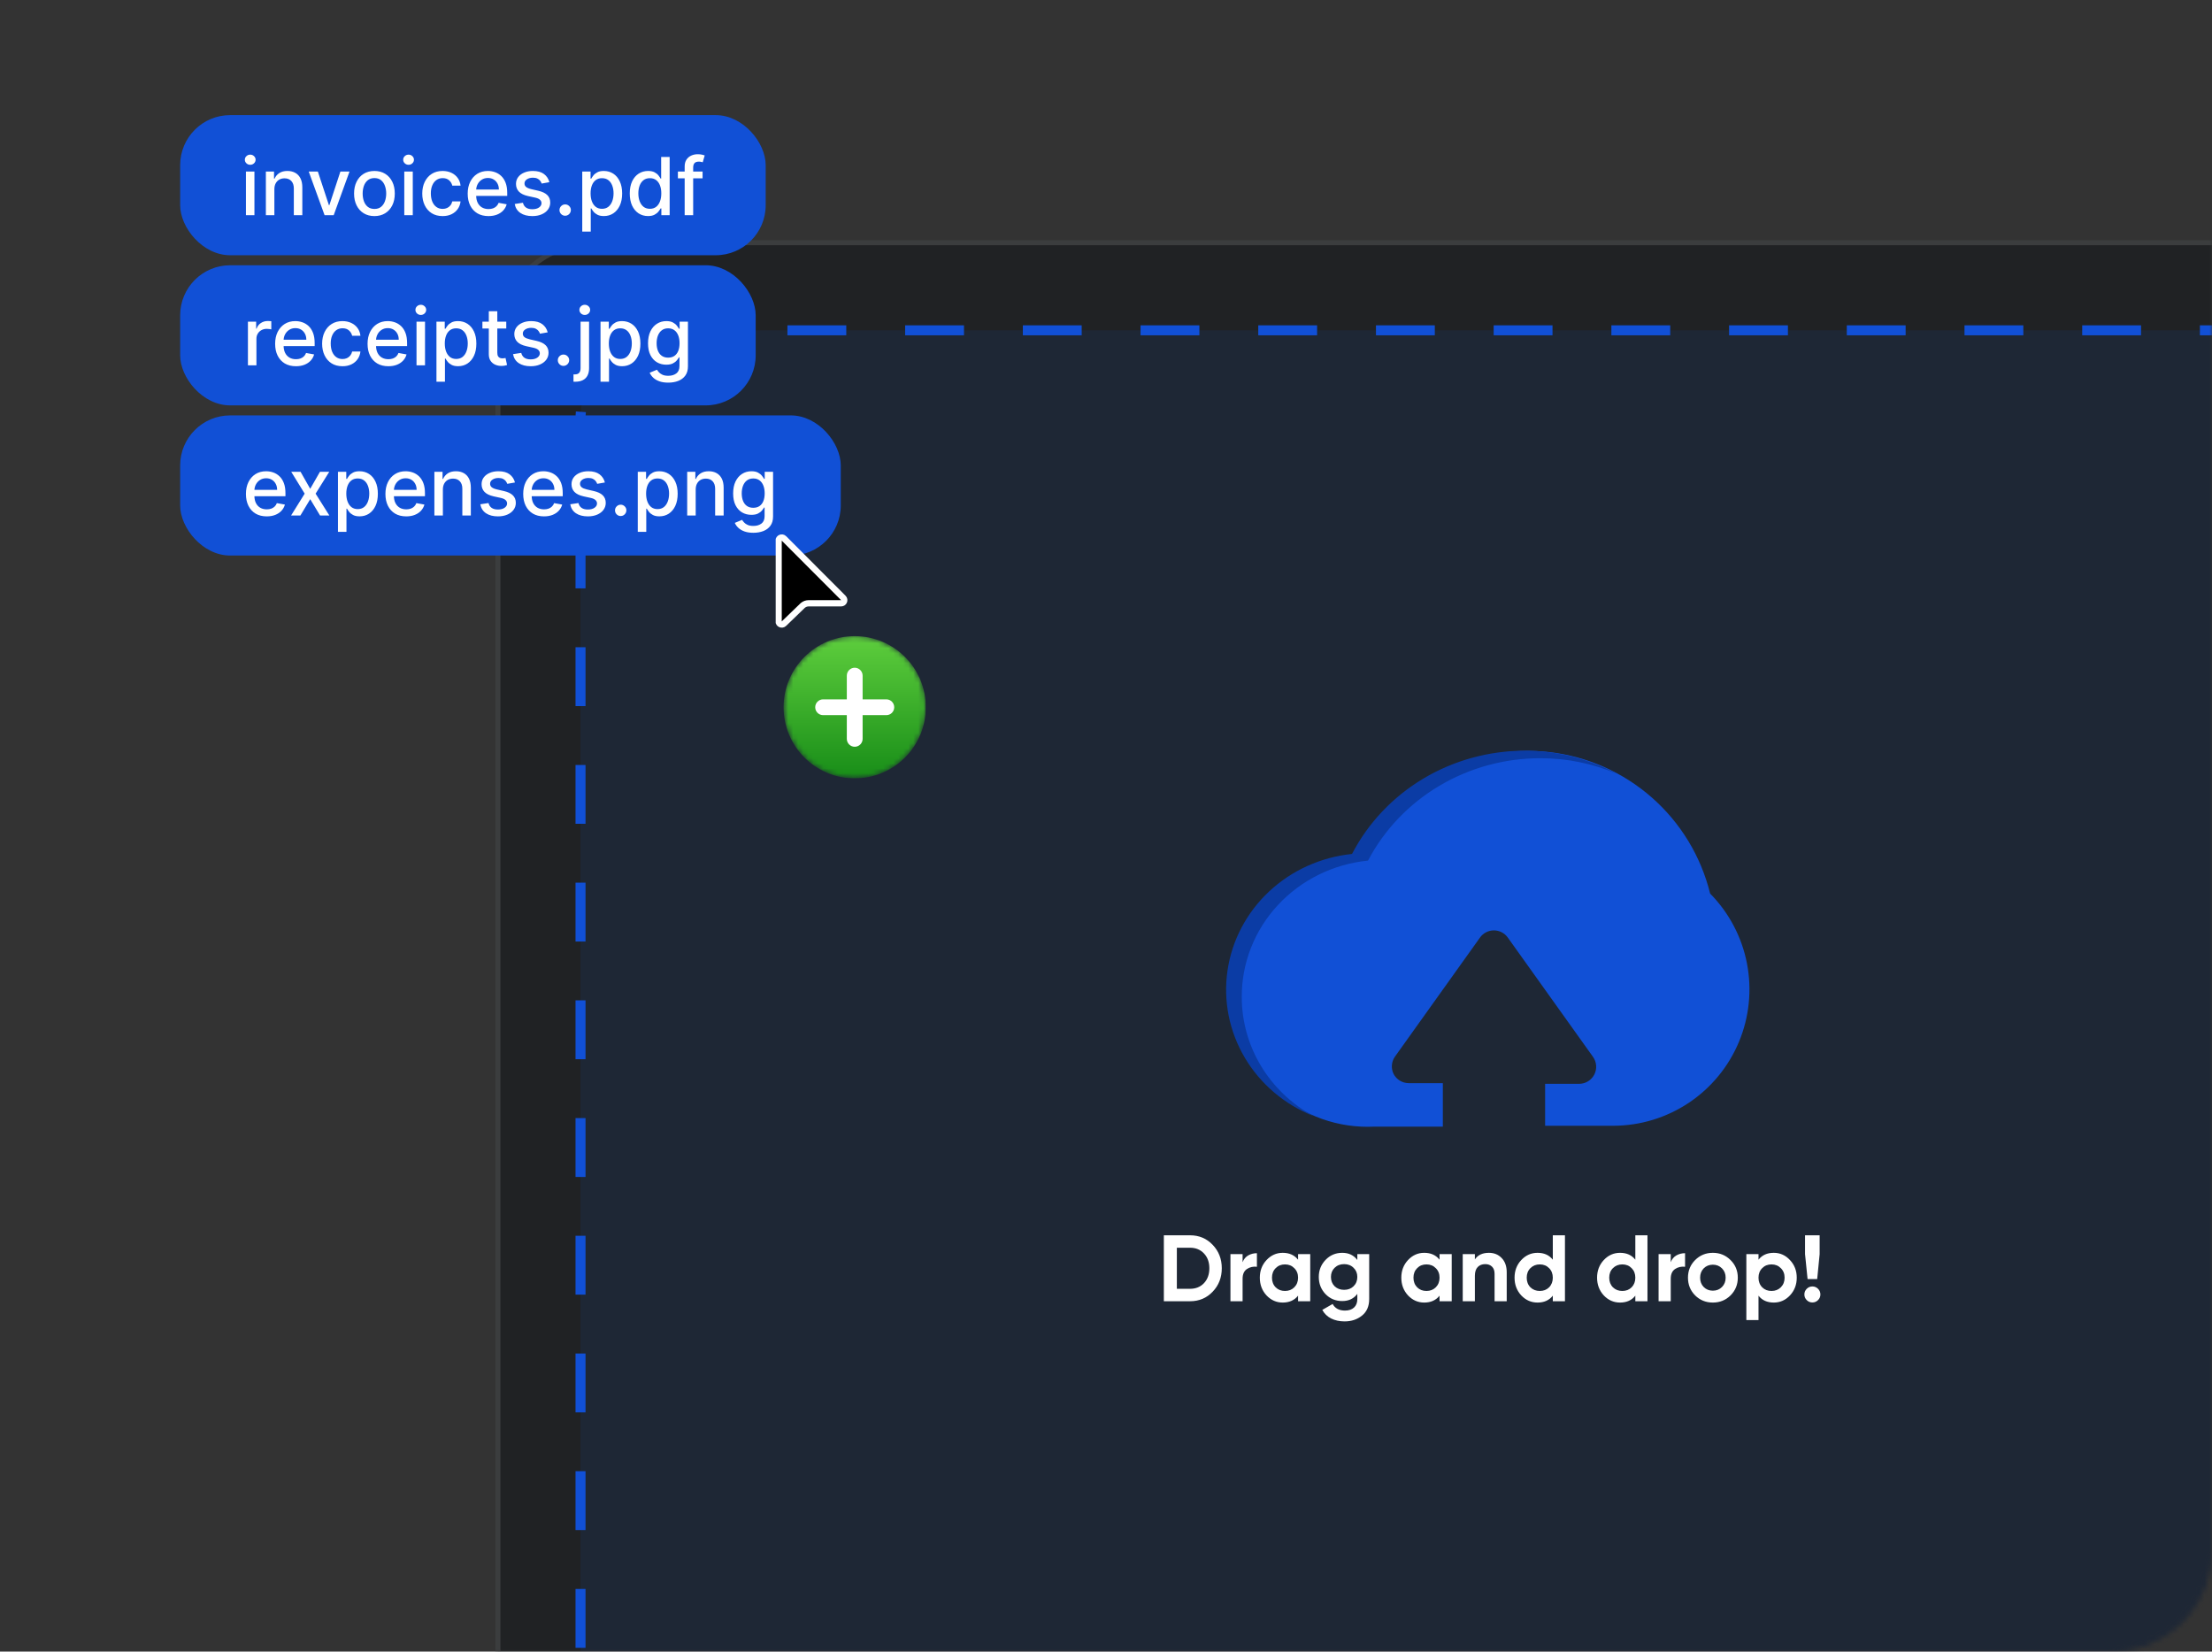
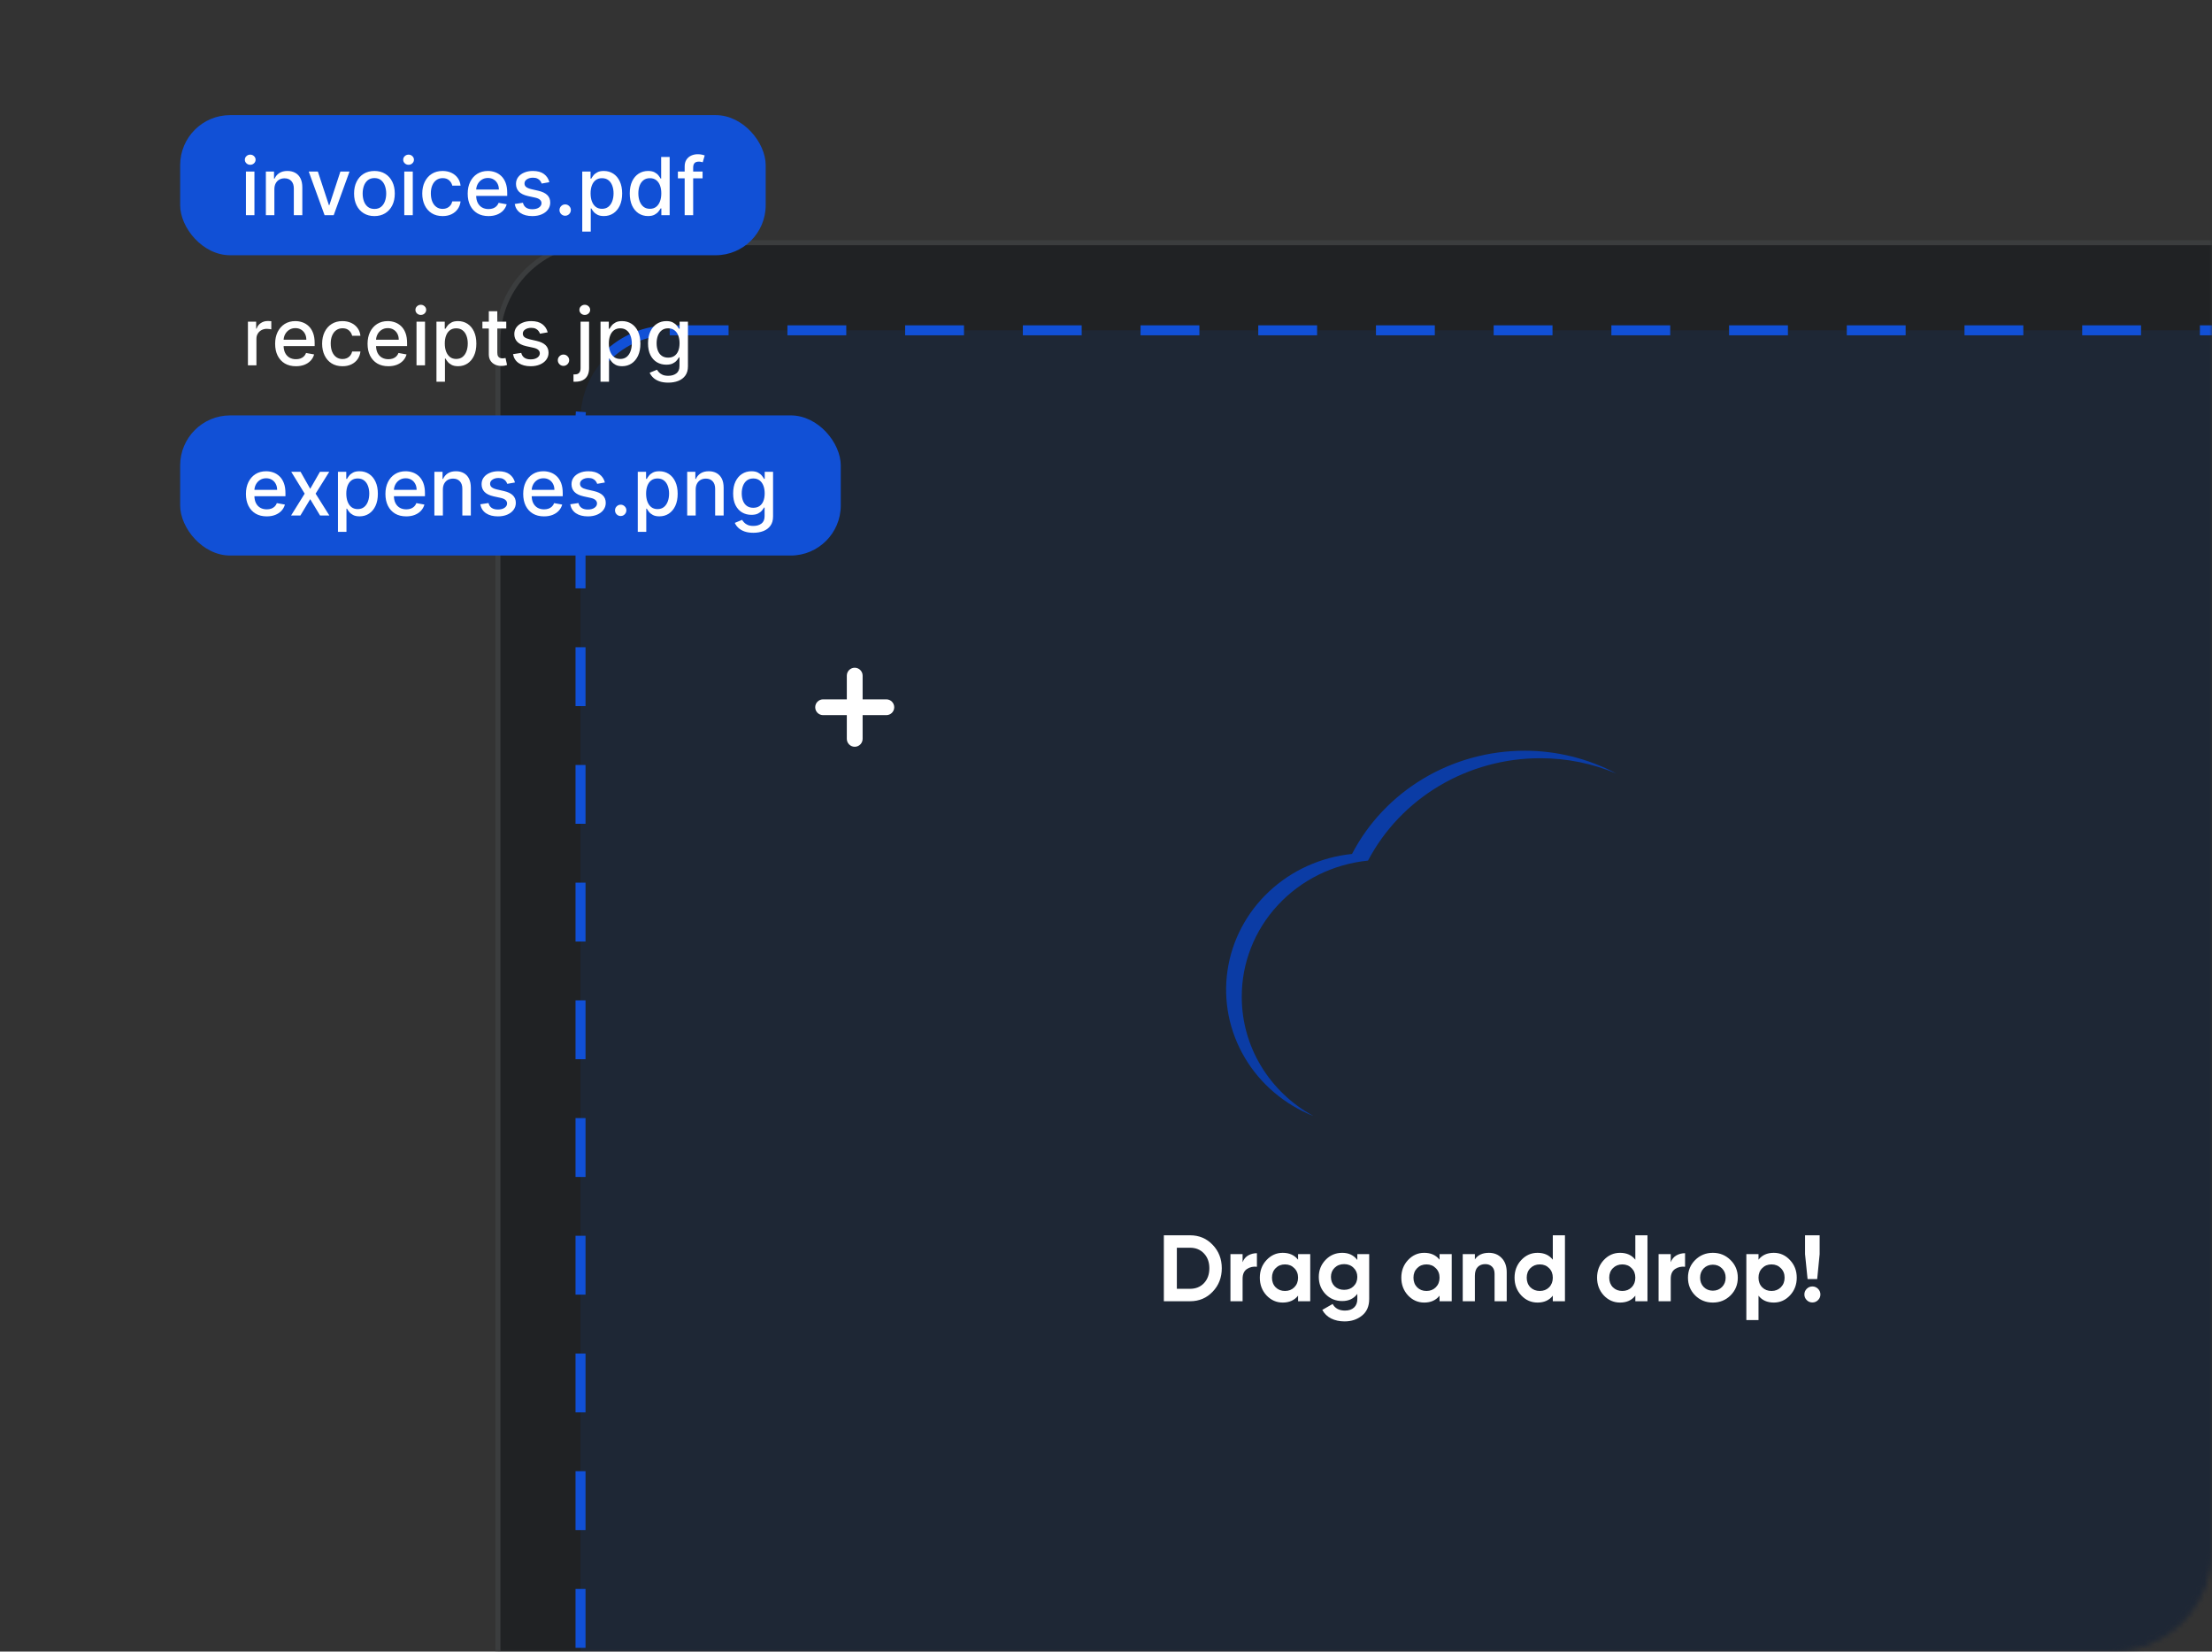
<svg xmlns="http://www.w3.org/2000/svg" width="442" height="330" viewBox="0 0 442 330" fill="none">
  <rect x="0" y="0" width="442" height="330" fill="#333333" stroke="none" />
  <mask id="mask0_5859_505" style="mask-type:alpha" maskUnits="userSpaceOnUse" x="0" y="0" width="442" height="330">
    <rect x="0.5" y="0.5" width="441" height="329" rx="19.5" fill="#F1F5FA" stroke="white" />
  </mask>
  <g mask="url(#mask0_5859_505)">
    <rect x="99.5" y="48.5" width="406" height="329" rx="19.5" fill="#202224" stroke="#3B3D3E" />
    <rect x="116" y="66" width="368" height="301.834" rx="17.823" fill="#1150D6" fill-opacity="0.1" stroke="#1150D6" stroke-width="2" stroke-dasharray="11.76 11.76" />
    <path d="M237.793 246.824C239.6 246.824 241.106 247.457 242.311 248.725C243.528 249.992 244.136 251.555 244.136 253.412C244.136 255.269 243.528 256.831 242.311 258.099C241.106 259.366 239.6 260 237.793 260H232.56V246.824H237.793ZM237.793 257.515C238.935 257.515 239.863 257.139 240.579 256.386C241.294 255.62 241.652 254.629 241.652 253.412C241.652 252.195 241.294 251.209 240.579 250.456C239.863 249.691 238.935 249.308 237.793 249.308H235.158V257.515H237.793ZM248.294 252.207C248.52 251.605 248.89 251.153 249.405 250.852C249.932 250.551 250.516 250.4 251.156 250.4V253.111C250.415 253.023 249.75 253.173 249.16 253.562C248.583 253.951 248.294 254.598 248.294 255.501V260H245.866V250.588H248.294V252.207ZM259.379 250.588H261.808V260H259.379V258.889C258.652 259.805 257.629 260.264 256.311 260.264C255.056 260.264 253.977 259.787 253.073 258.833C252.182 257.867 251.737 256.687 251.737 255.294C251.737 253.901 252.182 252.728 253.073 251.774C253.977 250.808 255.056 250.325 256.311 250.325C257.629 250.325 258.652 250.783 259.379 251.699V250.588ZM254.899 257.214C255.389 257.704 256.01 257.948 256.763 257.948C257.516 257.948 258.137 257.704 258.626 257.214C259.128 256.712 259.379 256.072 259.379 255.294C259.379 254.516 259.128 253.882 258.626 253.393C258.137 252.891 257.516 252.64 256.763 252.64C256.01 252.64 255.389 252.891 254.899 253.393C254.41 253.882 254.165 254.516 254.165 255.294C254.165 256.072 254.41 256.712 254.899 257.214ZM271.219 250.588H273.591V259.548C273.591 261.004 273.108 262.115 272.141 262.88C271.188 263.645 270.033 264.028 268.678 264.028C267.661 264.028 266.764 263.834 265.986 263.445C265.22 263.056 264.631 262.485 264.217 261.732L266.287 260.546C266.764 261.424 267.586 261.864 268.753 261.864C269.519 261.864 270.121 261.663 270.56 261.261C270.999 260.86 271.219 260.289 271.219 259.548V258.532C270.504 259.485 269.5 259.962 268.207 259.962C266.877 259.962 265.76 259.498 264.857 258.569C263.966 257.628 263.52 256.486 263.52 255.144C263.52 253.813 263.972 252.678 264.875 251.736C265.779 250.795 266.889 250.325 268.207 250.325C269.5 250.325 270.504 250.802 271.219 251.755V250.588ZM266.682 257.007C267.184 257.484 267.818 257.722 268.584 257.722C269.349 257.722 269.977 257.484 270.466 257.007C270.968 256.518 271.219 255.896 271.219 255.144C271.219 254.403 270.968 253.795 270.466 253.318C269.977 252.828 269.349 252.584 268.584 252.584C267.818 252.584 267.184 252.828 266.682 253.318C266.193 253.795 265.948 254.403 265.948 255.144C265.948 255.896 266.193 256.518 266.682 257.007ZM287.651 250.588H290.08V260H287.651V258.889C286.924 259.805 285.901 260.264 284.583 260.264C283.328 260.264 282.249 259.787 281.346 258.833C280.455 257.867 280.009 256.687 280.009 255.294C280.009 253.901 280.455 252.728 281.346 251.774C282.249 250.808 283.328 250.325 284.583 250.325C285.901 250.325 286.924 250.783 287.651 251.699V250.588ZM283.171 257.214C283.661 257.704 284.282 257.948 285.035 257.948C285.788 257.948 286.409 257.704 286.898 257.214C287.4 256.712 287.651 256.072 287.651 255.294C287.651 254.516 287.4 253.882 286.898 253.393C286.409 252.891 285.788 252.64 285.035 252.64C284.282 252.64 283.661 252.891 283.171 253.393C282.682 253.882 282.437 254.516 282.437 255.294C282.437 256.072 282.682 256.712 283.171 257.214ZM297.514 250.325C298.544 250.325 299.391 250.67 300.056 251.36C300.733 252.05 301.072 253.004 301.072 254.221V260H298.644V254.522C298.644 253.895 298.474 253.418 298.136 253.092C297.797 252.753 297.345 252.584 296.78 252.584C296.153 252.584 295.651 252.778 295.274 253.167C294.898 253.556 294.71 254.14 294.71 254.918V260H292.282V250.588H294.71V251.642C295.3 250.764 296.234 250.325 297.514 250.325ZM310.28 246.824H312.708V260H310.28V258.889C309.564 259.805 308.548 260.264 307.23 260.264C305.963 260.264 304.877 259.787 303.974 258.833C303.083 257.867 302.637 256.687 302.637 255.294C302.637 253.901 303.083 252.728 303.974 251.774C304.877 250.808 305.963 250.325 307.23 250.325C308.548 250.325 309.564 250.783 310.28 251.699V246.824ZM305.8 257.214C306.302 257.704 306.929 257.948 307.682 257.948C308.435 257.948 309.056 257.704 309.546 257.214C310.035 256.712 310.28 256.072 310.28 255.294C310.28 254.516 310.035 253.882 309.546 253.393C309.056 252.891 308.435 252.64 307.682 252.64C306.929 252.64 306.302 252.891 305.8 253.393C305.31 253.882 305.066 254.516 305.066 255.294C305.066 256.072 305.31 256.712 305.8 257.214ZM326.769 246.824H329.197V260H326.769V258.889C326.053 259.805 325.037 260.264 323.719 260.264C322.452 260.264 321.366 259.787 320.463 258.833C319.572 257.867 319.126 256.687 319.126 255.294C319.126 253.901 319.572 252.728 320.463 251.774C321.366 250.808 322.452 250.325 323.719 250.325C325.037 250.325 326.053 250.783 326.769 251.699V246.824ZM322.289 257.214C322.791 257.704 323.418 257.948 324.171 257.948C324.924 257.948 325.545 257.704 326.034 257.214C326.524 256.712 326.769 256.072 326.769 255.294C326.769 254.516 326.524 253.882 326.034 253.393C325.545 252.891 324.924 252.64 324.171 252.64C323.418 252.64 322.791 252.891 322.289 253.393C321.799 253.882 321.554 254.516 321.554 255.294C321.554 256.072 321.799 256.712 322.289 257.214ZM333.846 252.207C334.072 251.605 334.442 251.153 334.956 250.852C335.483 250.551 336.067 250.4 336.707 250.4V253.111C335.967 253.023 335.301 253.173 334.712 253.562C334.134 253.951 333.846 254.598 333.846 255.501V260H331.418V250.588H333.846V252.207ZM345.797 258.833C344.83 259.787 343.651 260.264 342.258 260.264C340.865 260.264 339.685 259.787 338.719 258.833C337.765 257.867 337.288 256.687 337.288 255.294C337.288 253.901 337.765 252.728 338.719 251.774C339.685 250.808 340.865 250.325 342.258 250.325C343.651 250.325 344.83 250.808 345.797 251.774C346.763 252.728 347.246 253.901 347.246 255.294C347.246 256.687 346.763 257.867 345.797 258.833ZM340.432 257.158C340.921 257.647 341.53 257.892 342.258 257.892C342.986 257.892 343.594 257.647 344.084 257.158C344.573 256.668 344.818 256.047 344.818 255.294C344.818 254.541 344.573 253.92 344.084 253.431C343.594 252.941 342.986 252.696 342.258 252.696C341.53 252.696 340.921 252.941 340.432 253.431C339.955 253.92 339.717 254.541 339.717 255.294C339.717 256.047 339.955 256.668 340.432 257.158ZM354.432 250.325C355.699 250.325 356.779 250.808 357.67 251.774C358.573 252.728 359.025 253.901 359.025 255.294C359.025 256.687 358.573 257.867 357.67 258.833C356.779 259.787 355.699 260.264 354.432 260.264C353.114 260.264 352.098 259.805 351.383 258.889V263.765H348.954V250.588H351.383V251.699C352.098 250.783 353.114 250.325 354.432 250.325ZM352.117 257.214C352.606 257.704 353.227 257.948 353.98 257.948C354.733 257.948 355.354 257.704 355.844 257.214C356.346 256.712 356.597 256.072 356.597 255.294C356.597 254.516 356.346 253.882 355.844 253.393C355.354 252.891 354.733 252.64 353.98 252.64C353.227 252.64 352.606 252.891 352.117 253.393C351.627 253.882 351.383 254.516 351.383 255.294C351.383 256.072 351.627 256.712 352.117 257.214ZM361.189 255.576L360.681 250.588V246.824H363.599V250.588L363.109 255.576H361.189ZM363.279 259.774C362.965 260.088 362.588 260.245 362.149 260.245C361.71 260.245 361.333 260.088 361.02 259.774C360.706 259.46 360.549 259.084 360.549 258.645C360.549 258.205 360.706 257.829 361.02 257.515C361.333 257.202 361.71 257.045 362.149 257.045C362.588 257.045 362.965 257.202 363.279 257.515C363.592 257.829 363.749 258.205 363.749 258.645C363.749 259.084 363.592 259.46 363.279 259.774Z" fill="white" />
-     <path d="M341.717 178.544C339.888 171.111 335.826 164.417 330.078 159.362C324.33 154.308 317.171 151.134 309.566 150.27C301.96 149.406 294.272 150.891 287.537 154.527C280.801 158.163 275.34 163.775 271.889 170.608C264.662 170.978 257.878 174.204 253.03 179.576C248.181 184.949 245.665 192.027 246.036 199.254C246.406 206.481 249.632 213.265 255.005 218.114C260.377 222.962 267.455 225.478 274.682 225.108H288.307V216.422H281.495C280.869 216.423 280.256 216.252 279.721 215.927C279.186 215.603 278.751 215.138 278.463 214.582C278.2 214.044 278.083 213.445 278.125 212.847C278.167 212.249 278.366 211.673 278.702 211.176L295.733 187.332C296.048 186.889 296.464 186.528 296.947 186.279C297.43 186.03 297.966 185.9 298.509 185.9C299.053 185.9 299.588 186.03 300.071 186.279C300.554 186.528 300.97 186.889 301.285 187.332L318.316 211.176C318.678 211.684 318.894 212.282 318.939 212.905C318.984 213.527 318.858 214.15 318.573 214.706C318.288 215.261 317.856 215.727 317.325 216.054C316.793 216.381 316.181 216.555 315.557 216.558H308.745V224.937H322.37C327.74 224.928 332.989 223.332 337.455 220.35C341.922 217.368 345.407 213.133 347.475 208.176C349.542 203.219 350.098 197.762 349.074 192.49C348.049 187.218 345.49 182.366 341.717 178.544Z" fill="#1150D6" />
    <path d="M248.129 199.235C248.092 192.46 250.654 185.914 255.318 180.872C259.981 175.83 266.41 172.652 273.355 171.958C276.599 165.789 281.54 160.612 287.629 157.001C293.719 153.39 300.72 151.486 307.857 151.5C313.068 151.503 318.223 152.548 323 154.569C317.38 151.572 311.072 150 304.66 150C297.505 150.002 290.491 151.932 284.399 155.574C278.308 159.216 273.378 164.427 270.158 170.628C263.933 171.266 258.105 173.902 253.598 178.118C249.092 182.335 246.165 187.89 245.281 193.904C244.398 199.918 245.608 206.047 248.721 211.317C251.833 216.588 256.67 220.699 262.463 223C258.117 220.629 254.498 217.178 251.979 213.002C249.46 208.826 248.131 204.074 248.129 199.235Z" fill="#0B3CA5" />
    <rect x="36" y="23" width="117" height="28" rx="10" fill="#1150D6" />
    <path d="M49.142 43V34.273H50.841V43H49.142ZM50 32.926C49.705 32.926 49.451 32.828 49.239 32.631C49.03 32.43 48.926 32.191 48.926 31.915C48.926 31.634 49.03 31.396 49.239 31.199C49.451 30.998 49.705 30.898 50 30.898C50.295 30.898 50.547 30.998 50.756 31.199C50.968 31.396 51.074 31.634 51.074 31.915C51.074 32.191 50.968 32.43 50.756 32.631C50.547 32.828 50.295 32.926 50 32.926ZM54.825 37.818V43H53.126V34.273H54.757V35.693H54.865C55.066 35.231 55.38 34.86 55.808 34.58C56.24 34.299 56.784 34.159 57.439 34.159C58.034 34.159 58.554 34.284 59.001 34.534C59.448 34.78 59.795 35.148 60.041 35.636C60.287 36.125 60.41 36.729 60.41 37.449V43H58.712V37.653C58.712 37.021 58.547 36.526 58.217 36.17C57.888 35.811 57.435 35.631 56.859 35.631C56.465 35.631 56.115 35.716 55.808 35.886C55.505 36.057 55.265 36.307 55.087 36.636C54.912 36.962 54.825 37.356 54.825 37.818ZM69.842 34.273L66.678 43H64.859L61.689 34.273H63.513L65.723 40.989H65.814L68.019 34.273H69.842ZM74.818 43.176C74 43.176 73.286 42.989 72.676 42.614C72.066 42.239 71.593 41.714 71.256 41.04C70.919 40.365 70.75 39.578 70.75 38.676C70.75 37.771 70.919 36.979 71.256 36.301C71.593 35.623 72.066 35.097 72.676 34.722C73.286 34.347 74 34.159 74.818 34.159C75.636 34.159 76.35 34.347 76.96 34.722C77.57 35.097 78.044 35.623 78.381 36.301C78.718 36.979 78.886 37.771 78.886 38.676C78.886 39.578 78.718 40.365 78.381 41.04C78.044 41.714 77.57 42.239 76.96 42.614C76.35 42.989 75.636 43.176 74.818 43.176ZM74.824 41.75C75.354 41.75 75.794 41.61 76.142 41.33C76.49 41.049 76.748 40.676 76.915 40.21C77.085 39.744 77.171 39.231 77.171 38.67C77.171 38.114 77.085 37.602 76.915 37.136C76.748 36.667 76.49 36.29 76.142 36.006C75.794 35.722 75.354 35.58 74.824 35.58C74.29 35.58 73.847 35.722 73.494 36.006C73.146 36.29 72.886 36.667 72.716 37.136C72.549 37.602 72.466 38.114 72.466 38.67C72.466 39.231 72.549 39.744 72.716 40.21C72.886 40.676 73.146 41.049 73.494 41.33C73.847 41.61 74.29 41.75 74.824 41.75ZM80.783 43V34.273H82.481V43H80.783ZM81.641 32.926C81.345 32.926 81.091 32.828 80.879 32.631C80.671 32.43 80.567 32.191 80.567 31.915C80.567 31.634 80.671 31.396 80.879 31.199C81.091 30.998 81.345 30.898 81.641 30.898C81.936 30.898 82.188 30.998 82.396 31.199C82.608 31.396 82.715 31.634 82.715 31.915C82.715 32.191 82.608 32.43 82.396 32.631C82.188 32.828 81.936 32.926 81.641 32.926ZM88.443 43.176C87.599 43.176 86.871 42.985 86.261 42.602C85.655 42.216 85.189 41.684 84.864 41.006C84.538 40.328 84.375 39.551 84.375 38.676C84.375 37.79 84.542 37.008 84.875 36.33C85.208 35.648 85.678 35.115 86.284 34.733C86.89 34.35 87.604 34.159 88.426 34.159C89.089 34.159 89.68 34.282 90.199 34.528C90.718 34.771 91.136 35.112 91.454 35.551C91.776 35.99 91.968 36.504 92.028 37.091H90.375C90.284 36.682 90.076 36.33 89.75 36.034C89.428 35.739 88.996 35.591 88.454 35.591C87.981 35.591 87.566 35.716 87.21 35.966C86.858 36.212 86.583 36.564 86.386 37.023C86.189 37.477 86.091 38.015 86.091 38.636C86.091 39.273 86.188 39.822 86.381 40.284C86.574 40.746 86.847 41.104 87.199 41.358C87.555 41.612 87.974 41.739 88.454 41.739C88.776 41.739 89.068 41.68 89.329 41.562C89.595 41.441 89.816 41.269 89.994 41.045C90.176 40.822 90.303 40.553 90.375 40.239H92.028C91.968 40.803 91.784 41.307 91.477 41.75C91.171 42.193 90.76 42.542 90.244 42.795C89.733 43.049 89.133 43.176 88.443 43.176ZM97.606 43.176C96.747 43.176 96.006 42.992 95.385 42.625C94.767 42.254 94.29 41.733 93.953 41.062C93.62 40.388 93.453 39.599 93.453 38.693C93.453 37.799 93.62 37.011 93.953 36.33C94.29 35.648 94.76 35.115 95.362 34.733C95.968 34.35 96.677 34.159 97.487 34.159C97.98 34.159 98.457 34.24 98.919 34.403C99.381 34.566 99.796 34.822 100.163 35.17C100.531 35.519 100.821 35.972 101.033 36.528C101.245 37.081 101.351 37.754 101.351 38.545V39.148H94.413V37.875H99.686C99.686 37.428 99.595 37.032 99.413 36.688C99.231 36.339 98.976 36.064 98.646 35.864C98.32 35.663 97.938 35.562 97.499 35.562C97.021 35.562 96.605 35.68 96.249 35.915C95.896 36.146 95.624 36.449 95.43 36.824C95.241 37.195 95.146 37.599 95.146 38.034V39.028C95.146 39.612 95.249 40.108 95.453 40.517C95.662 40.926 95.951 41.239 96.322 41.455C96.694 41.667 97.127 41.773 97.624 41.773C97.945 41.773 98.239 41.727 98.504 41.636C98.769 41.542 98.999 41.401 99.192 41.216C99.385 41.03 99.533 40.801 99.635 40.528L101.243 40.818C101.114 41.292 100.883 41.706 100.55 42.062C100.22 42.415 99.805 42.689 99.305 42.886C98.809 43.08 98.243 43.176 97.606 43.176ZM109.776 36.403L108.236 36.676C108.171 36.479 108.069 36.292 107.929 36.114C107.793 35.936 107.607 35.79 107.372 35.676C107.137 35.562 106.844 35.506 106.491 35.506C106.01 35.506 105.609 35.614 105.287 35.83C104.965 36.042 104.804 36.316 104.804 36.653C104.804 36.945 104.912 37.18 105.128 37.358C105.344 37.536 105.692 37.682 106.173 37.795L107.56 38.114C108.363 38.299 108.961 38.585 109.355 38.972C109.749 39.358 109.946 39.86 109.946 40.477C109.946 41 109.795 41.466 109.491 41.875C109.192 42.28 108.774 42.599 108.236 42.83C107.702 43.061 107.082 43.176 106.378 43.176C105.401 43.176 104.603 42.968 103.986 42.551C103.368 42.131 102.99 41.534 102.849 40.761L104.491 40.511C104.594 40.939 104.804 41.263 105.122 41.483C105.44 41.699 105.855 41.807 106.366 41.807C106.923 41.807 107.368 41.691 107.702 41.46C108.035 41.225 108.202 40.939 108.202 40.602C108.202 40.33 108.099 40.1 107.895 39.915C107.694 39.729 107.385 39.589 106.969 39.494L105.491 39.17C104.677 38.985 104.075 38.689 103.685 38.284C103.298 37.879 103.105 37.365 103.105 36.744C103.105 36.229 103.249 35.778 103.537 35.392C103.825 35.006 104.223 34.705 104.73 34.489C105.238 34.269 105.819 34.159 106.474 34.159C107.418 34.159 108.16 34.364 108.702 34.773C109.243 35.178 109.601 35.722 109.776 36.403ZM112.933 43.108C112.623 43.108 112.356 42.998 112.132 42.778C111.909 42.555 111.797 42.286 111.797 41.972C111.797 41.661 111.909 41.396 112.132 41.176C112.356 40.953 112.623 40.841 112.933 40.841C113.244 40.841 113.511 40.953 113.734 41.176C113.958 41.396 114.07 41.661 114.07 41.972C114.07 42.18 114.017 42.371 113.911 42.545C113.808 42.716 113.672 42.852 113.501 42.955C113.331 43.057 113.142 43.108 112.933 43.108ZM116.345 46.273V34.273H118.004V35.688H118.146C118.245 35.506 118.387 35.295 118.572 35.057C118.758 34.818 119.016 34.61 119.345 34.432C119.675 34.25 120.11 34.159 120.652 34.159C121.357 34.159 121.985 34.337 122.538 34.693C123.091 35.049 123.525 35.562 123.839 36.233C124.158 36.903 124.317 37.71 124.317 38.653C124.317 39.597 124.16 40.405 123.845 41.08C123.531 41.75 123.099 42.267 122.55 42.631C122 42.99 121.374 43.17 120.669 43.17C120.139 43.17 119.705 43.081 119.368 42.903C119.035 42.725 118.773 42.517 118.584 42.278C118.394 42.04 118.249 41.828 118.146 41.642H118.044V46.273H116.345ZM118.01 38.636C118.01 39.25 118.099 39.788 118.277 40.25C118.455 40.712 118.713 41.074 119.05 41.335C119.387 41.593 119.8 41.722 120.288 41.722C120.796 41.722 121.22 41.587 121.561 41.318C121.902 41.045 122.16 40.676 122.334 40.21C122.512 39.744 122.601 39.22 122.601 38.636C122.601 38.061 122.514 37.544 122.339 37.085C122.169 36.627 121.911 36.265 121.567 36C121.226 35.735 120.8 35.602 120.288 35.602C119.796 35.602 119.379 35.729 119.038 35.983C118.701 36.237 118.446 36.591 118.271 37.045C118.097 37.5 118.01 38.03 118.01 38.636ZM129.487 43.17C128.783 43.17 128.154 42.99 127.601 42.631C127.052 42.267 126.62 41.75 126.305 41.08C125.995 40.405 125.839 39.597 125.839 38.653C125.839 37.71 125.997 36.903 126.311 36.233C126.629 35.562 127.065 35.049 127.618 34.693C128.171 34.337 128.798 34.159 129.499 34.159C130.04 34.159 130.476 34.25 130.805 34.432C131.139 34.61 131.396 34.818 131.578 35.057C131.764 35.295 131.908 35.506 132.01 35.688H132.112V31.364H133.811V43H132.152V41.642H132.01C131.908 41.828 131.76 42.04 131.567 42.278C131.377 42.517 131.116 42.725 130.783 42.903C130.449 43.081 130.018 43.17 129.487 43.17ZM129.862 41.722C130.351 41.722 130.764 41.593 131.101 41.335C131.442 41.074 131.699 40.712 131.874 40.25C132.052 39.788 132.141 39.25 132.141 38.636C132.141 38.03 132.054 37.5 131.879 37.045C131.705 36.591 131.449 36.237 131.112 35.983C130.775 35.729 130.358 35.602 129.862 35.602C129.351 35.602 128.925 35.735 128.584 36C128.243 36.265 127.985 36.627 127.811 37.085C127.641 37.544 127.555 38.061 127.555 38.636C127.555 39.22 127.643 39.744 127.817 40.21C127.991 40.676 128.249 41.045 128.589 41.318C128.934 41.587 129.358 41.722 129.862 41.722ZM140.389 34.273V35.636H135.457V34.273H140.389ZM136.81 43V33.261C136.81 32.716 136.929 32.263 137.168 31.903C137.406 31.54 137.723 31.269 138.116 31.091C138.51 30.909 138.938 30.818 139.401 30.818C139.741 30.818 140.033 30.847 140.276 30.903C140.518 30.956 140.698 31.006 140.815 31.051L140.418 32.426C140.338 32.403 140.236 32.377 140.111 32.347C139.986 32.312 139.834 32.295 139.656 32.295C139.243 32.295 138.948 32.398 138.77 32.602C138.596 32.807 138.509 33.102 138.509 33.489V43H136.81Z" fill="white" />
-     <rect x="36" y="53" width="115" height="28" rx="10" fill="#1150D6" />
    <path d="M49.541 73V64.273H51.182V65.659H51.273C51.432 65.189 51.713 64.82 52.114 64.551C52.52 64.278 52.978 64.142 53.489 64.142C53.595 64.142 53.72 64.146 53.864 64.153C54.012 64.161 54.128 64.171 54.211 64.182V65.807C54.143 65.788 54.022 65.767 53.847 65.744C53.673 65.718 53.499 65.704 53.325 65.704C52.923 65.704 52.565 65.79 52.251 65.96C51.94 66.127 51.694 66.36 51.512 66.659C51.33 66.954 51.239 67.292 51.239 67.671V73H49.541ZM59.13 73.176C58.27 73.176 57.53 72.992 56.908 72.625C56.291 72.254 55.814 71.733 55.477 71.062C55.143 70.388 54.977 69.599 54.977 68.693C54.977 67.799 55.143 67.011 55.477 66.329C55.814 65.648 56.283 65.115 56.886 64.733C57.492 64.35 58.2 64.159 59.011 64.159C59.503 64.159 59.98 64.24 60.443 64.403C60.905 64.566 61.319 64.822 61.687 65.171C62.054 65.519 62.344 65.972 62.556 66.528C62.768 67.081 62.874 67.754 62.874 68.546V69.148H55.937V67.875H61.209C61.209 67.428 61.119 67.032 60.937 66.688C60.755 66.339 60.499 66.064 60.17 65.864C59.844 65.663 59.461 65.562 59.022 65.562C58.545 65.562 58.128 65.68 57.772 65.915C57.42 66.146 57.147 66.449 56.954 66.824C56.764 67.195 56.67 67.599 56.67 68.034V69.028C56.67 69.612 56.772 70.108 56.977 70.517C57.185 70.926 57.475 71.239 57.846 71.454C58.217 71.667 58.651 71.773 59.147 71.773C59.469 71.773 59.763 71.727 60.028 71.636C60.293 71.542 60.522 71.401 60.715 71.216C60.908 71.03 61.056 70.801 61.158 70.528L62.766 70.818C62.638 71.292 62.407 71.706 62.073 72.062C61.744 72.415 61.329 72.689 60.829 72.886C60.333 73.079 59.766 73.176 59.13 73.176ZM68.435 73.176C67.591 73.176 66.863 72.985 66.254 72.602C65.647 72.216 65.182 71.684 64.856 71.006C64.53 70.328 64.367 69.551 64.367 68.676C64.367 67.79 64.534 67.008 64.867 66.329C65.201 65.648 65.67 65.115 66.276 64.733C66.882 64.35 67.596 64.159 68.418 64.159C69.081 64.159 69.672 64.282 70.191 64.528C70.71 64.771 71.129 65.112 71.447 65.551C71.769 65.99 71.96 66.504 72.021 67.091H70.367C70.276 66.682 70.068 66.329 69.742 66.034C69.42 65.739 68.988 65.591 68.447 65.591C67.973 65.591 67.558 65.716 67.202 65.966C66.85 66.212 66.576 66.564 66.379 67.023C66.182 67.477 66.083 68.015 66.083 68.636C66.083 69.273 66.18 69.822 66.373 70.284C66.566 70.746 66.839 71.104 67.191 71.358C67.547 71.612 67.966 71.739 68.447 71.739C68.769 71.739 69.06 71.68 69.322 71.562C69.587 71.441 69.808 71.269 69.987 71.046C70.168 70.822 70.295 70.553 70.367 70.239H72.021C71.96 70.803 71.776 71.307 71.469 71.75C71.163 72.193 70.752 72.542 70.237 72.796C69.725 73.049 69.125 73.176 68.435 73.176ZM77.599 73.176C76.739 73.176 75.998 72.992 75.377 72.625C74.76 72.254 74.282 71.733 73.945 71.062C73.612 70.388 73.445 69.599 73.445 68.693C73.445 67.799 73.612 67.011 73.945 66.329C74.282 65.648 74.752 65.115 75.354 64.733C75.96 64.35 76.669 64.159 77.479 64.159C77.972 64.159 78.449 64.24 78.911 64.403C79.373 64.566 79.788 64.822 80.156 65.171C80.523 65.519 80.813 65.972 81.025 66.528C81.237 67.081 81.343 67.754 81.343 68.546V69.148H74.406V67.875H79.678C79.678 67.428 79.587 67.032 79.406 66.688C79.224 66.339 78.968 66.064 78.638 65.864C78.313 65.663 77.93 65.562 77.491 65.562C77.013 65.562 76.597 65.68 76.241 65.915C75.888 66.146 75.616 66.449 75.423 66.824C75.233 67.195 75.138 67.599 75.138 68.034V69.028C75.138 69.612 75.241 70.108 75.445 70.517C75.654 70.926 75.943 71.239 76.315 71.454C76.686 71.667 77.12 71.773 77.616 71.773C77.938 71.773 78.231 71.727 78.496 71.636C78.762 71.542 78.991 71.401 79.184 71.216C79.377 71.03 79.525 70.801 79.627 70.528L81.235 70.818C81.106 71.292 80.875 71.706 80.542 72.062C80.212 72.415 79.798 72.689 79.298 72.886C78.801 73.079 78.235 73.176 77.599 73.176ZM83.228 73V64.273H84.927V73H83.228ZM84.086 62.926C83.79 62.926 83.537 62.828 83.325 62.631C83.116 62.43 83.012 62.191 83.012 61.915C83.012 61.635 83.116 61.396 83.325 61.199C83.537 60.998 83.79 60.898 84.086 60.898C84.381 60.898 84.633 60.998 84.842 61.199C85.054 61.396 85.16 61.635 85.16 61.915C85.16 62.191 85.054 62.43 84.842 62.631C84.633 62.828 84.381 62.926 84.086 62.926ZM87.212 76.273V64.273H88.871V65.688H89.013C89.112 65.506 89.254 65.296 89.44 65.057C89.625 64.818 89.883 64.61 90.212 64.432C90.542 64.25 90.978 64.159 91.519 64.159C92.224 64.159 92.853 64.337 93.406 64.693C93.959 65.049 94.392 65.562 94.707 66.233C95.025 66.903 95.184 67.71 95.184 68.653C95.184 69.597 95.027 70.405 94.712 71.079C94.398 71.75 93.966 72.267 93.417 72.631C92.868 72.99 92.241 73.171 91.536 73.171C91.006 73.171 90.572 73.081 90.235 72.903C89.902 72.725 89.64 72.517 89.451 72.278C89.262 72.04 89.116 71.828 89.013 71.642H88.911V76.273H87.212ZM88.877 68.636C88.877 69.25 88.966 69.788 89.144 70.25C89.322 70.712 89.58 71.074 89.917 71.335C90.254 71.593 90.667 71.722 91.156 71.722C91.663 71.722 92.087 71.587 92.428 71.318C92.769 71.046 93.027 70.676 93.201 70.21C93.379 69.744 93.468 69.22 93.468 68.636C93.468 68.061 93.381 67.544 93.207 67.085C93.036 66.627 92.779 66.265 92.434 66C92.093 65.735 91.667 65.602 91.156 65.602C90.663 65.602 90.246 65.729 89.906 65.983C89.568 66.237 89.313 66.591 89.138 67.046C88.964 67.5 88.877 68.03 88.877 68.636ZM101.161 64.273V65.636H96.394V64.273H101.161ZM97.673 62.182H99.371V70.438C99.371 70.767 99.421 71.015 99.519 71.182C99.618 71.345 99.745 71.456 99.9 71.517C100.059 71.574 100.231 71.602 100.417 71.602C100.553 71.602 100.673 71.593 100.775 71.574C100.877 71.555 100.957 71.54 101.013 71.528L101.32 72.932C101.222 72.97 101.082 73.008 100.9 73.046C100.718 73.087 100.491 73.11 100.218 73.114C99.771 73.121 99.354 73.042 98.968 72.875C98.582 72.708 98.269 72.451 98.031 72.102C97.792 71.754 97.673 71.316 97.673 70.79V62.182ZM109.44 66.403L107.9 66.676C107.835 66.479 107.733 66.292 107.593 66.114C107.457 65.936 107.271 65.79 107.036 65.676C106.801 65.562 106.508 65.506 106.156 65.506C105.674 65.506 105.273 65.614 104.951 65.829C104.629 66.042 104.468 66.316 104.468 66.653C104.468 66.945 104.576 67.18 104.792 67.358C105.008 67.536 105.356 67.682 105.837 67.796L107.224 68.114C108.027 68.299 108.625 68.585 109.019 68.972C109.413 69.358 109.61 69.86 109.61 70.477C109.61 71 109.459 71.466 109.156 71.875C108.856 72.28 108.438 72.599 107.9 72.829C107.366 73.061 106.746 73.176 106.042 73.176C105.065 73.176 104.267 72.968 103.65 72.551C103.032 72.131 102.654 71.534 102.513 70.761L104.156 70.511C104.258 70.939 104.468 71.263 104.786 71.483C105.104 71.699 105.519 71.807 106.031 71.807C106.587 71.807 107.032 71.691 107.366 71.46C107.699 71.225 107.866 70.939 107.866 70.602C107.866 70.329 107.763 70.1 107.559 69.915C107.358 69.729 107.049 69.589 106.633 69.494L105.156 69.171C104.341 68.985 103.739 68.689 103.349 68.284C102.962 67.879 102.769 67.365 102.769 66.744C102.769 66.229 102.913 65.778 103.201 65.392C103.489 65.006 103.887 64.704 104.394 64.489C104.902 64.269 105.483 64.159 106.138 64.159C107.082 64.159 107.824 64.364 108.366 64.773C108.907 65.178 109.265 65.722 109.44 66.403ZM112.597 73.108C112.287 73.108 112.02 72.998 111.796 72.778C111.573 72.555 111.461 72.286 111.461 71.972C111.461 71.661 111.573 71.396 111.796 71.176C112.02 70.953 112.287 70.841 112.597 70.841C112.908 70.841 113.175 70.953 113.398 71.176C113.622 71.396 113.734 71.661 113.734 71.972C113.734 72.18 113.681 72.371 113.575 72.546C113.472 72.716 113.336 72.852 113.165 72.954C112.995 73.057 112.806 73.108 112.597 73.108ZM116.009 64.273H117.708V73.568C117.708 74.151 117.602 74.644 117.39 75.046C117.182 75.447 116.871 75.752 116.458 75.96C116.049 76.169 115.543 76.273 114.941 76.273C114.88 76.273 114.824 76.273 114.771 76.273C114.714 76.273 114.655 76.271 114.594 76.267V74.807C114.647 74.807 114.695 74.807 114.737 74.807C114.774 74.807 114.818 74.807 114.867 74.807C115.269 74.807 115.558 74.699 115.737 74.483C115.918 74.271 116.009 73.962 116.009 73.557V64.273ZM116.85 62.926C116.555 62.926 116.301 62.828 116.089 62.631C115.88 62.43 115.776 62.191 115.776 61.915C115.776 61.635 115.88 61.396 116.089 61.199C116.301 60.998 116.555 60.898 116.85 60.898C117.146 60.898 117.397 60.998 117.606 61.199C117.818 61.396 117.924 61.635 117.924 61.915C117.924 62.191 117.818 62.43 117.606 62.631C117.397 62.828 117.146 62.926 116.85 62.926ZM119.994 76.273V64.273H121.653V65.688H121.795C121.893 65.506 122.035 65.296 122.221 65.057C122.406 64.818 122.664 64.61 122.994 64.432C123.323 64.25 123.759 64.159 124.3 64.159C125.005 64.159 125.634 64.337 126.187 64.693C126.74 65.049 127.174 65.562 127.488 66.233C127.806 66.903 127.965 67.71 127.965 68.653C127.965 69.597 127.808 70.405 127.494 71.079C127.179 71.75 126.747 72.267 126.198 72.631C125.649 72.99 125.022 73.171 124.317 73.171C123.787 73.171 123.353 73.081 123.016 72.903C122.683 72.725 122.422 72.517 122.232 72.278C122.043 72.04 121.897 71.828 121.795 71.642H121.692V76.273H119.994ZM121.658 68.636C121.658 69.25 121.747 69.788 121.925 70.25C122.103 70.712 122.361 71.074 122.698 71.335C123.035 71.593 123.448 71.722 123.937 71.722C124.444 71.722 124.869 71.587 125.21 71.318C125.55 71.046 125.808 70.676 125.982 70.21C126.16 69.744 126.249 69.22 126.249 68.636C126.249 68.061 126.162 67.544 125.988 67.085C125.817 66.627 125.56 66.265 125.215 66C124.874 65.735 124.448 65.602 123.937 65.602C123.444 65.602 123.028 65.729 122.687 65.983C122.35 66.237 122.094 66.591 121.92 67.046C121.746 67.5 121.658 68.03 121.658 68.636ZM133.528 76.454C132.835 76.454 132.238 76.364 131.738 76.182C131.242 76 130.836 75.76 130.522 75.46C130.208 75.161 129.973 74.833 129.817 74.477L131.278 73.875C131.38 74.042 131.516 74.218 131.687 74.403C131.861 74.593 132.096 74.754 132.391 74.886C132.691 75.019 133.075 75.085 133.545 75.085C134.189 75.085 134.721 74.928 135.141 74.614C135.562 74.303 135.772 73.807 135.772 73.125V71.409H135.664C135.562 71.595 135.414 71.801 135.221 72.028C135.031 72.256 134.77 72.453 134.437 72.619C134.103 72.786 133.67 72.869 133.136 72.869C132.446 72.869 131.825 72.708 131.272 72.386C130.723 72.061 130.287 71.581 129.965 70.949C129.647 70.312 129.488 69.53 129.488 68.602C129.488 67.674 129.645 66.879 129.96 66.216C130.278 65.553 130.713 65.046 131.266 64.693C131.819 64.337 132.446 64.159 133.147 64.159C133.689 64.159 134.126 64.25 134.46 64.432C134.793 64.61 135.052 64.818 135.238 65.057C135.427 65.296 135.573 65.506 135.675 65.688H135.8V64.273H137.465V73.193C137.465 73.943 137.291 74.559 136.942 75.04C136.594 75.521 136.122 75.877 135.528 76.108C134.937 76.339 134.27 76.454 133.528 76.454ZM133.511 71.46C133.999 71.46 134.412 71.347 134.749 71.119C135.09 70.888 135.348 70.559 135.522 70.131C135.7 69.699 135.789 69.182 135.789 68.579C135.789 67.992 135.702 67.475 135.528 67.028C135.353 66.581 135.098 66.233 134.761 65.983C134.424 65.729 134.007 65.602 133.511 65.602C132.999 65.602 132.573 65.735 132.232 66C131.891 66.261 131.634 66.617 131.46 67.068C131.289 67.519 131.204 68.023 131.204 68.579C131.204 69.151 131.291 69.653 131.465 70.085C131.639 70.517 131.897 70.854 132.238 71.097C132.583 71.339 133.007 71.46 133.511 71.46Z" fill="white" />
    <rect x="36" y="83" width="132" height="28" rx="10" fill="#1150D6" />
    <path d="M53.294 103.176C52.434 103.176 51.694 102.992 51.072 102.625C50.455 102.254 49.978 101.733 49.641 101.062C49.307 100.388 49.141 99.599 49.141 98.693C49.141 97.799 49.307 97.011 49.641 96.329C49.978 95.648 50.447 95.115 51.05 94.733C51.656 94.35 52.364 94.159 53.175 94.159C53.667 94.159 54.144 94.24 54.606 94.403C55.069 94.566 55.483 94.822 55.851 95.171C56.218 95.519 56.508 95.972 56.72 96.528C56.932 97.081 57.038 97.754 57.038 98.546V99.148H50.101V97.875H55.374C55.374 97.428 55.283 97.032 55.101 96.688C54.919 96.339 54.663 96.064 54.334 95.864C54.008 95.663 53.626 95.562 53.186 95.562C52.709 95.562 52.292 95.68 51.936 95.915C51.584 96.146 51.311 96.449 51.118 96.824C50.928 97.195 50.834 97.599 50.834 98.034V99.028C50.834 99.612 50.936 100.108 51.141 100.517C51.349 100.926 51.639 101.239 52.01 101.455C52.381 101.667 52.815 101.773 53.311 101.773C53.633 101.773 53.927 101.727 54.192 101.636C54.457 101.542 54.686 101.402 54.879 101.216C55.072 101.03 55.22 100.801 55.322 100.528L56.93 100.818C56.802 101.292 56.571 101.706 56.237 102.062C55.908 102.415 55.493 102.689 54.993 102.886C54.497 103.08 53.93 103.176 53.294 103.176ZM60.061 94.273L61.987 97.671L63.93 94.273H65.788L63.067 98.636L65.811 103H63.953L61.987 99.739L60.027 103H58.163L60.879 98.636L58.197 94.273H60.061ZM67.533 106.273V94.273H69.192V95.688H69.334C69.432 95.506 69.574 95.296 69.76 95.057C69.945 94.818 70.203 94.61 70.533 94.432C70.862 94.25 71.298 94.159 71.84 94.159C72.544 94.159 73.173 94.337 73.726 94.693C74.279 95.049 74.713 95.562 75.027 96.233C75.345 96.903 75.504 97.71 75.504 98.653C75.504 99.597 75.347 100.405 75.033 101.08C74.718 101.75 74.287 102.267 73.737 102.631C73.188 102.991 72.561 103.17 71.856 103.17C71.326 103.17 70.892 103.081 70.555 102.903C70.222 102.725 69.961 102.517 69.771 102.278C69.582 102.04 69.436 101.828 69.334 101.642H69.231V106.273H67.533ZM69.197 98.636C69.197 99.25 69.287 99.788 69.465 100.25C69.642 100.712 69.9 101.074 70.237 101.335C70.574 101.593 70.987 101.722 71.476 101.722C71.983 101.722 72.408 101.587 72.749 101.318C73.09 101.045 73.347 100.676 73.521 100.21C73.699 99.744 73.788 99.22 73.788 98.636C73.788 98.061 73.701 97.544 73.527 97.085C73.356 96.627 73.099 96.265 72.754 96C72.413 95.735 71.987 95.602 71.476 95.602C70.983 95.602 70.567 95.729 70.226 95.983C69.889 96.237 69.633 96.591 69.459 97.046C69.285 97.5 69.197 98.03 69.197 98.636ZM81.169 103.176C80.309 103.176 79.569 102.992 78.947 102.625C78.33 102.254 77.853 101.733 77.516 101.062C77.182 100.388 77.016 99.599 77.016 98.693C77.016 97.799 77.182 97.011 77.516 96.329C77.853 95.648 78.322 95.115 78.925 94.733C79.531 94.35 80.239 94.159 81.05 94.159C81.542 94.159 82.019 94.24 82.481 94.403C82.944 94.566 83.358 94.822 83.726 95.171C84.093 95.519 84.383 95.972 84.595 96.528C84.807 97.081 84.913 97.754 84.913 98.546V99.148H77.976V97.875H83.249C83.249 97.428 83.158 97.032 82.976 96.688C82.794 96.339 82.538 96.064 82.209 95.864C81.883 95.663 81.501 95.562 81.061 95.562C80.584 95.562 80.167 95.68 79.811 95.915C79.459 96.146 79.186 96.449 78.993 96.824C78.803 97.195 78.709 97.599 78.709 98.034V99.028C78.709 99.612 78.811 100.108 79.016 100.517C79.224 100.926 79.514 101.239 79.885 101.455C80.256 101.667 80.69 101.773 81.186 101.773C81.508 101.773 81.802 101.727 82.067 101.636C82.332 101.542 82.561 101.402 82.754 101.216C82.947 101.03 83.095 100.801 83.197 100.528L84.805 100.818C84.677 101.292 84.445 101.706 84.112 102.062C83.783 102.415 83.368 102.689 82.868 102.886C82.372 103.08 81.805 103.176 81.169 103.176ZM88.497 97.818V103H86.798V94.273H88.429V95.693H88.537C88.738 95.231 89.052 94.86 89.48 94.579C89.912 94.299 90.456 94.159 91.111 94.159C91.706 94.159 92.226 94.284 92.673 94.534C93.12 94.78 93.467 95.148 93.713 95.636C93.959 96.125 94.082 96.729 94.082 97.449V103H92.383V97.653C92.383 97.021 92.219 96.526 91.889 96.171C91.56 95.811 91.107 95.631 90.531 95.631C90.137 95.631 89.787 95.716 89.48 95.886C89.177 96.057 88.937 96.307 88.758 96.636C88.584 96.962 88.497 97.356 88.497 97.818ZM102.901 96.403L101.361 96.676C101.296 96.479 101.194 96.292 101.054 96.114C100.918 95.936 100.732 95.79 100.497 95.676C100.262 95.562 99.969 95.506 99.617 95.506C99.135 95.506 98.734 95.614 98.412 95.829C98.09 96.042 97.929 96.316 97.929 96.653C97.929 96.945 98.037 97.18 98.253 97.358C98.469 97.536 98.817 97.682 99.298 97.796L100.685 98.114C101.488 98.299 102.086 98.585 102.48 98.972C102.874 99.358 103.071 99.86 103.071 100.477C103.071 101 102.92 101.466 102.616 101.875C102.317 102.28 101.899 102.598 101.361 102.83C100.827 103.061 100.207 103.176 99.503 103.176C98.526 103.176 97.728 102.968 97.111 102.551C96.493 102.131 96.115 101.534 95.974 100.761L97.617 100.511C97.719 100.939 97.929 101.263 98.247 101.483C98.565 101.699 98.98 101.807 99.492 101.807C100.048 101.807 100.493 101.691 100.827 101.46C101.16 101.225 101.327 100.939 101.327 100.602C101.327 100.33 101.224 100.1 101.02 99.915C100.819 99.729 100.51 99.589 100.094 99.494L98.617 99.171C97.802 98.985 97.2 98.689 96.81 98.284C96.423 97.879 96.23 97.365 96.23 96.744C96.23 96.229 96.374 95.778 96.662 95.392C96.95 95.006 97.347 94.704 97.855 94.489C98.363 94.269 98.944 94.159 99.599 94.159C100.543 94.159 101.285 94.364 101.827 94.773C102.368 95.178 102.726 95.722 102.901 96.403ZM108.7 103.176C107.84 103.176 107.1 102.992 106.479 102.625C105.861 102.254 105.384 101.733 105.047 101.062C104.714 100.388 104.547 99.599 104.547 98.693C104.547 97.799 104.714 97.011 105.047 96.329C105.384 95.648 105.854 95.115 106.456 94.733C107.062 94.35 107.77 94.159 108.581 94.159C109.073 94.159 109.551 94.24 110.013 94.403C110.475 94.566 110.89 94.822 111.257 95.171C111.625 95.519 111.914 95.972 112.126 96.528C112.339 97.081 112.445 97.754 112.445 98.546V99.148H105.507V97.875H110.78C110.78 97.428 110.689 97.032 110.507 96.688C110.325 96.339 110.07 96.064 109.74 95.864C109.414 95.663 109.032 95.562 108.592 95.562C108.115 95.562 107.698 95.68 107.342 95.915C106.99 96.146 106.717 96.449 106.524 96.824C106.335 97.195 106.24 97.599 106.24 98.034V99.028C106.24 99.612 106.342 100.108 106.547 100.517C106.755 100.926 107.045 101.239 107.416 101.455C107.787 101.667 108.221 101.773 108.717 101.773C109.039 101.773 109.333 101.727 109.598 101.636C109.863 101.542 110.092 101.402 110.286 101.216C110.479 101.03 110.626 100.801 110.729 100.528L112.337 100.818C112.208 101.292 111.977 101.706 111.643 102.062C111.314 102.415 110.899 102.689 110.399 102.886C109.903 103.08 109.337 103.176 108.7 103.176ZM120.869 96.403L119.33 96.676C119.265 96.479 119.163 96.292 119.023 96.114C118.886 95.936 118.701 95.79 118.466 95.676C118.231 95.562 117.938 95.506 117.585 95.506C117.104 95.506 116.703 95.614 116.381 95.829C116.059 96.042 115.898 96.316 115.898 96.653C115.898 96.945 116.006 97.18 116.222 97.358C116.438 97.536 116.786 97.682 117.267 97.796L118.653 98.114C119.456 98.299 120.055 98.585 120.449 98.972C120.843 99.358 121.04 99.86 121.04 100.477C121.04 101 120.888 101.466 120.585 101.875C120.286 102.28 119.867 102.598 119.33 102.83C118.795 103.061 118.176 103.176 117.472 103.176C116.494 103.176 115.697 102.968 115.08 102.551C114.462 102.131 114.083 101.534 113.943 100.761L115.585 100.511C115.688 100.939 115.898 101.263 116.216 101.483C116.534 101.699 116.949 101.807 117.46 101.807C118.017 101.807 118.462 101.691 118.795 101.46C119.129 101.225 119.295 100.939 119.295 100.602C119.295 100.33 119.193 100.1 118.989 99.915C118.788 99.729 118.479 99.589 118.062 99.494L116.585 99.171C115.771 98.985 115.169 98.689 114.778 98.284C114.392 97.879 114.199 97.365 114.199 96.744C114.199 96.229 114.343 95.778 114.631 95.392C114.919 95.006 115.316 94.704 115.824 94.489C116.331 94.269 116.913 94.159 117.568 94.159C118.511 94.159 119.254 94.364 119.795 94.773C120.337 95.178 120.695 95.722 120.869 96.403ZM124.027 103.108C123.716 103.108 123.449 102.998 123.226 102.778C123.002 102.555 122.891 102.286 122.891 101.972C122.891 101.661 123.002 101.396 123.226 101.176C123.449 100.953 123.716 100.841 124.027 100.841C124.338 100.841 124.605 100.953 124.828 101.176C125.052 101.396 125.163 101.661 125.163 101.972C125.163 102.18 125.11 102.371 125.004 102.545C124.902 102.716 124.766 102.852 124.595 102.955C124.425 103.057 124.235 103.108 124.027 103.108ZM127.439 106.273V94.273H129.098V95.688H129.24C129.339 95.506 129.481 95.296 129.666 95.057C129.852 94.818 130.109 94.61 130.439 94.432C130.768 94.25 131.204 94.159 131.746 94.159C132.45 94.159 133.079 94.337 133.632 94.693C134.185 95.049 134.619 95.562 134.933 96.233C135.251 96.903 135.411 97.71 135.411 98.653C135.411 99.597 135.253 100.405 134.939 101.08C134.625 101.75 134.193 102.267 133.643 102.631C133.094 102.991 132.467 103.17 131.763 103.17C131.232 103.17 130.799 103.081 130.462 102.903C130.128 102.725 129.867 102.517 129.678 102.278C129.488 102.04 129.342 101.828 129.24 101.642H129.138V106.273H127.439ZM129.104 98.636C129.104 99.25 129.193 99.788 129.371 100.25C129.549 100.712 129.806 101.074 130.143 101.335C130.481 101.593 130.893 101.722 131.382 101.722C131.89 101.722 132.314 101.587 132.655 101.318C132.996 101.045 133.253 100.676 133.428 100.21C133.606 99.744 133.695 99.22 133.695 98.636C133.695 98.061 133.607 97.544 133.433 97.085C133.263 96.627 133.005 96.265 132.661 96C132.32 95.735 131.893 95.602 131.382 95.602C130.89 95.602 130.473 95.729 130.132 95.983C129.795 96.237 129.539 96.591 129.365 97.046C129.191 97.5 129.104 98.03 129.104 98.636ZM139.013 97.818V103H137.314V94.273H138.945V95.693H139.053C139.253 95.231 139.568 94.86 139.996 94.579C140.428 94.299 140.971 94.159 141.626 94.159C142.221 94.159 142.742 94.284 143.189 94.534C143.636 94.78 143.982 95.148 144.229 95.636C144.475 96.125 144.598 96.729 144.598 97.449V103H142.899V97.653C142.899 97.021 142.734 96.526 142.405 96.171C142.075 95.811 141.623 95.631 141.047 95.631C140.653 95.631 140.303 95.716 139.996 95.886C139.693 96.057 139.452 96.307 139.274 96.636C139.1 96.962 139.013 97.356 139.013 97.818ZM150.536 106.455C149.842 106.455 149.246 106.364 148.746 106.182C148.25 106 147.844 105.759 147.53 105.46C147.215 105.161 146.981 104.833 146.825 104.477L148.286 103.875C148.388 104.042 148.524 104.218 148.695 104.403C148.869 104.593 149.104 104.754 149.399 104.886C149.698 105.019 150.083 105.085 150.553 105.085C151.196 105.085 151.729 104.928 152.149 104.614C152.57 104.303 152.78 103.807 152.78 103.125V101.409H152.672C152.57 101.595 152.422 101.801 152.229 102.028C152.039 102.256 151.778 102.453 151.445 102.619C151.111 102.786 150.678 102.869 150.143 102.869C149.454 102.869 148.833 102.708 148.28 102.386C147.731 102.061 147.295 101.581 146.973 100.949C146.655 100.312 146.496 99.53 146.496 98.602C146.496 97.674 146.653 96.879 146.967 96.216C147.286 95.553 147.721 95.046 148.274 94.693C148.827 94.337 149.454 94.159 150.155 94.159C150.696 94.159 151.134 94.25 151.467 94.432C151.801 94.61 152.06 94.818 152.246 95.057C152.435 95.296 152.581 95.506 152.683 95.688H152.808V94.273H154.473V103.193C154.473 103.943 154.299 104.559 153.95 105.04C153.602 105.521 153.13 105.877 152.536 106.108C151.945 106.339 151.278 106.455 150.536 106.455ZM150.518 101.46C151.007 101.46 151.42 101.347 151.757 101.119C152.098 100.888 152.356 100.559 152.53 100.131C152.708 99.699 152.797 99.182 152.797 98.579C152.797 97.992 152.71 97.475 152.536 97.028C152.361 96.581 152.106 96.233 151.768 95.983C151.431 95.729 151.015 95.602 150.518 95.602C150.007 95.602 149.581 95.735 149.24 96C148.899 96.261 148.642 96.617 148.467 97.068C148.297 97.519 148.212 98.023 148.212 98.579C148.212 99.151 148.299 99.653 148.473 100.085C148.647 100.517 148.905 100.854 149.246 101.097C149.59 101.339 150.015 101.46 150.518 101.46Z" fill="white" />
  </g>
  <g clip-path="url(#clip0_5859_505)">
    <mask id="mask1_5859_505" style="mask-type:alpha" maskUnits="userSpaceOnUse" x="156" y="127" width="29" height="29">
      <path d="M156.578 141.316C156.578 149.163 162.941 155.527 170.789 155.527C178.636 155.527 184.999 149.163 184.999 141.316C184.999 133.467 178.636 127.105 170.789 127.105C162.941 127.105 156.578 133.467 156.578 141.316Z" fill="white" />
    </mask>
    <g mask="url(#mask1_5859_505)">
-       <path d="M156.578 141.316C156.578 149.163 162.941 155.527 170.789 155.527C178.636 155.527 184.999 149.163 184.999 141.316C184.999 133.467 178.636 127.105 170.789 127.105C162.941 127.105 156.578 133.467 156.578 141.316Z" fill="url(#paint0_linear_5859_505)" />
      <path fill-rule="evenodd" clip-rule="evenodd" d="M177.105 139.737H172.368V135C172.368 134.128 171.661 133.421 170.789 133.421C169.918 133.421 169.21 134.128 169.21 135V139.737H164.473C163.602 139.737 162.895 140.444 162.895 141.316C162.895 142.187 163.602 142.895 164.473 142.895H169.21V147.631C169.21 148.503 169.918 149.21 170.789 149.21C171.661 149.21 172.368 148.503 172.368 147.631V142.895H177.105C177.977 142.895 178.684 142.187 178.684 141.316C178.684 140.444 177.977 139.737 177.105 139.737Z" fill="white" />
    </g>
-     <path d="M155.583 108.026C155.583 107.469 156.257 107.189 156.651 107.584L168.518 119.477C168.911 119.871 168.632 120.545 168.075 120.545H161.559C161.138 120.545 160.732 120.697 160.414 120.973L160.401 120.983L160.39 120.995L156.644 124.611C156.246 124.995 155.583 124.713 155.583 124.161V108.026Z" fill="black" stroke="white" stroke-width="1.252" />
  </g>
  <defs>
    <linearGradient id="paint0_linear_5859_505" x1="170.789" y1="127.105" x2="170.789" y2="155.527" gradientUnits="userSpaceOnUse">
      <stop stop-color="#5ECE3D" />
      <stop offset="1" stop-color="#188D18" />
    </linearGradient>
    <clipPath id="clip0_5859_505">
      <rect width="30" height="50.526" fill="white" transform="translate(155 105)" />
    </clipPath>
  </defs>
</svg>